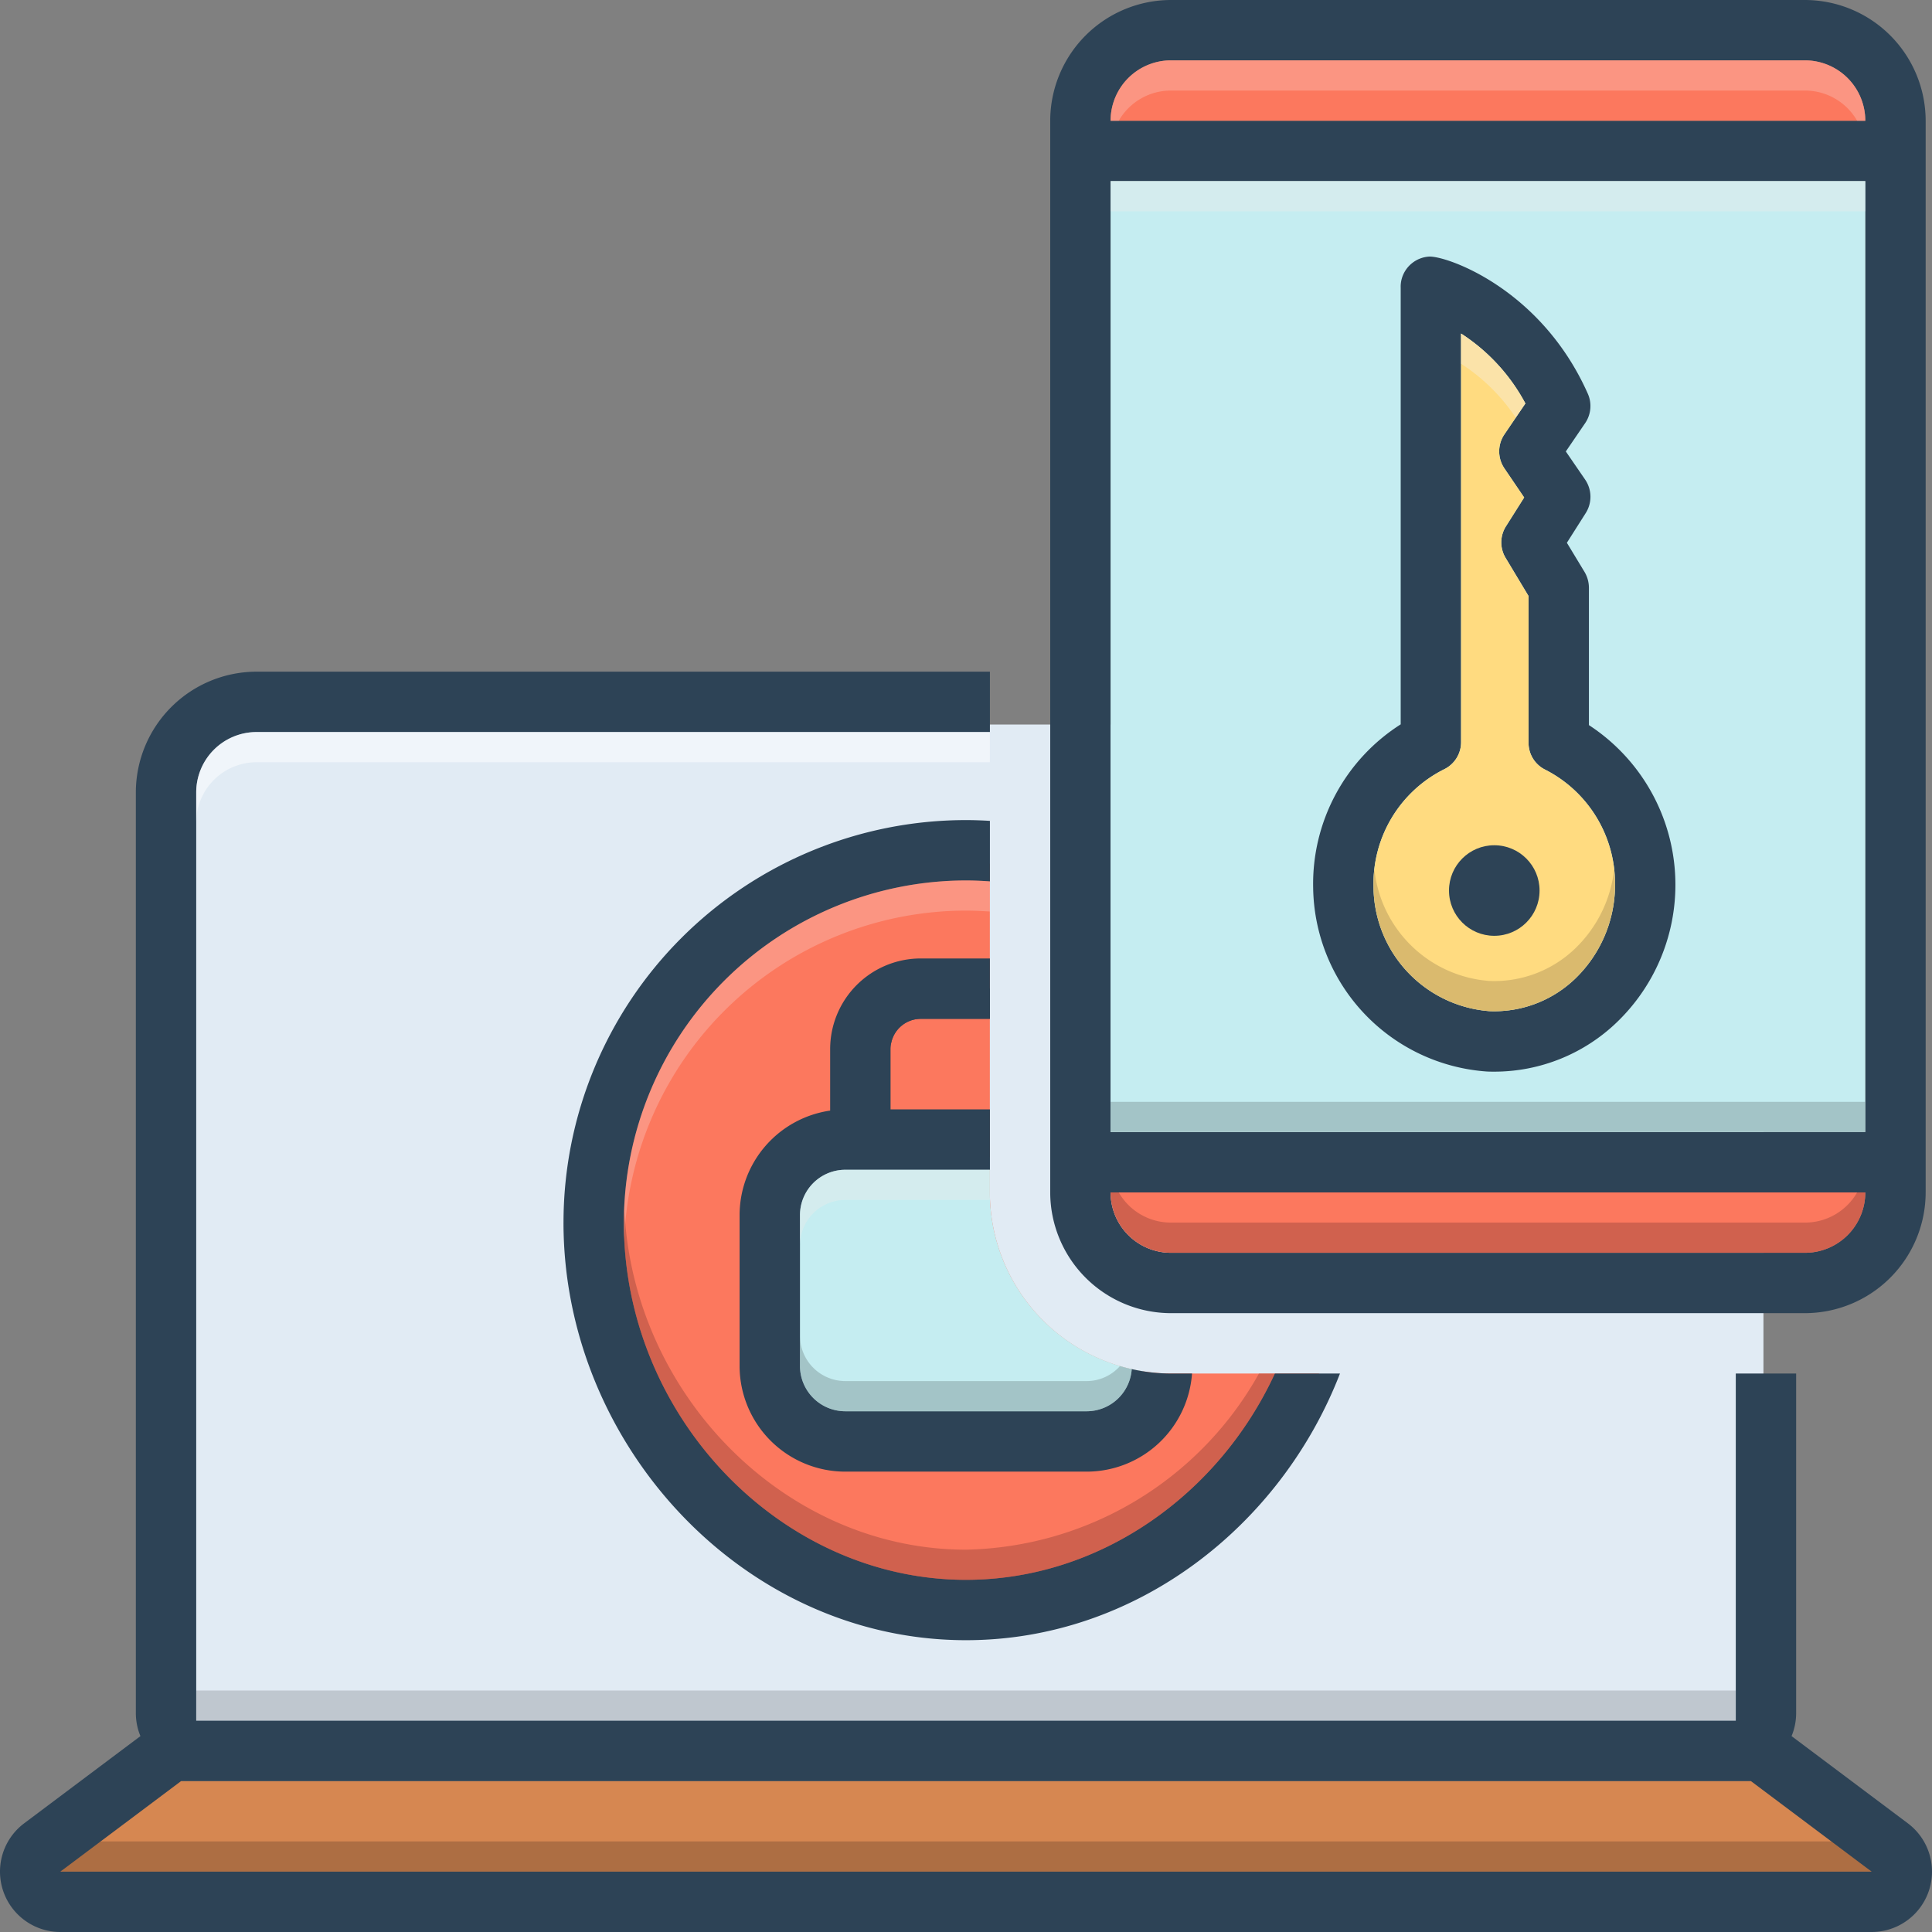
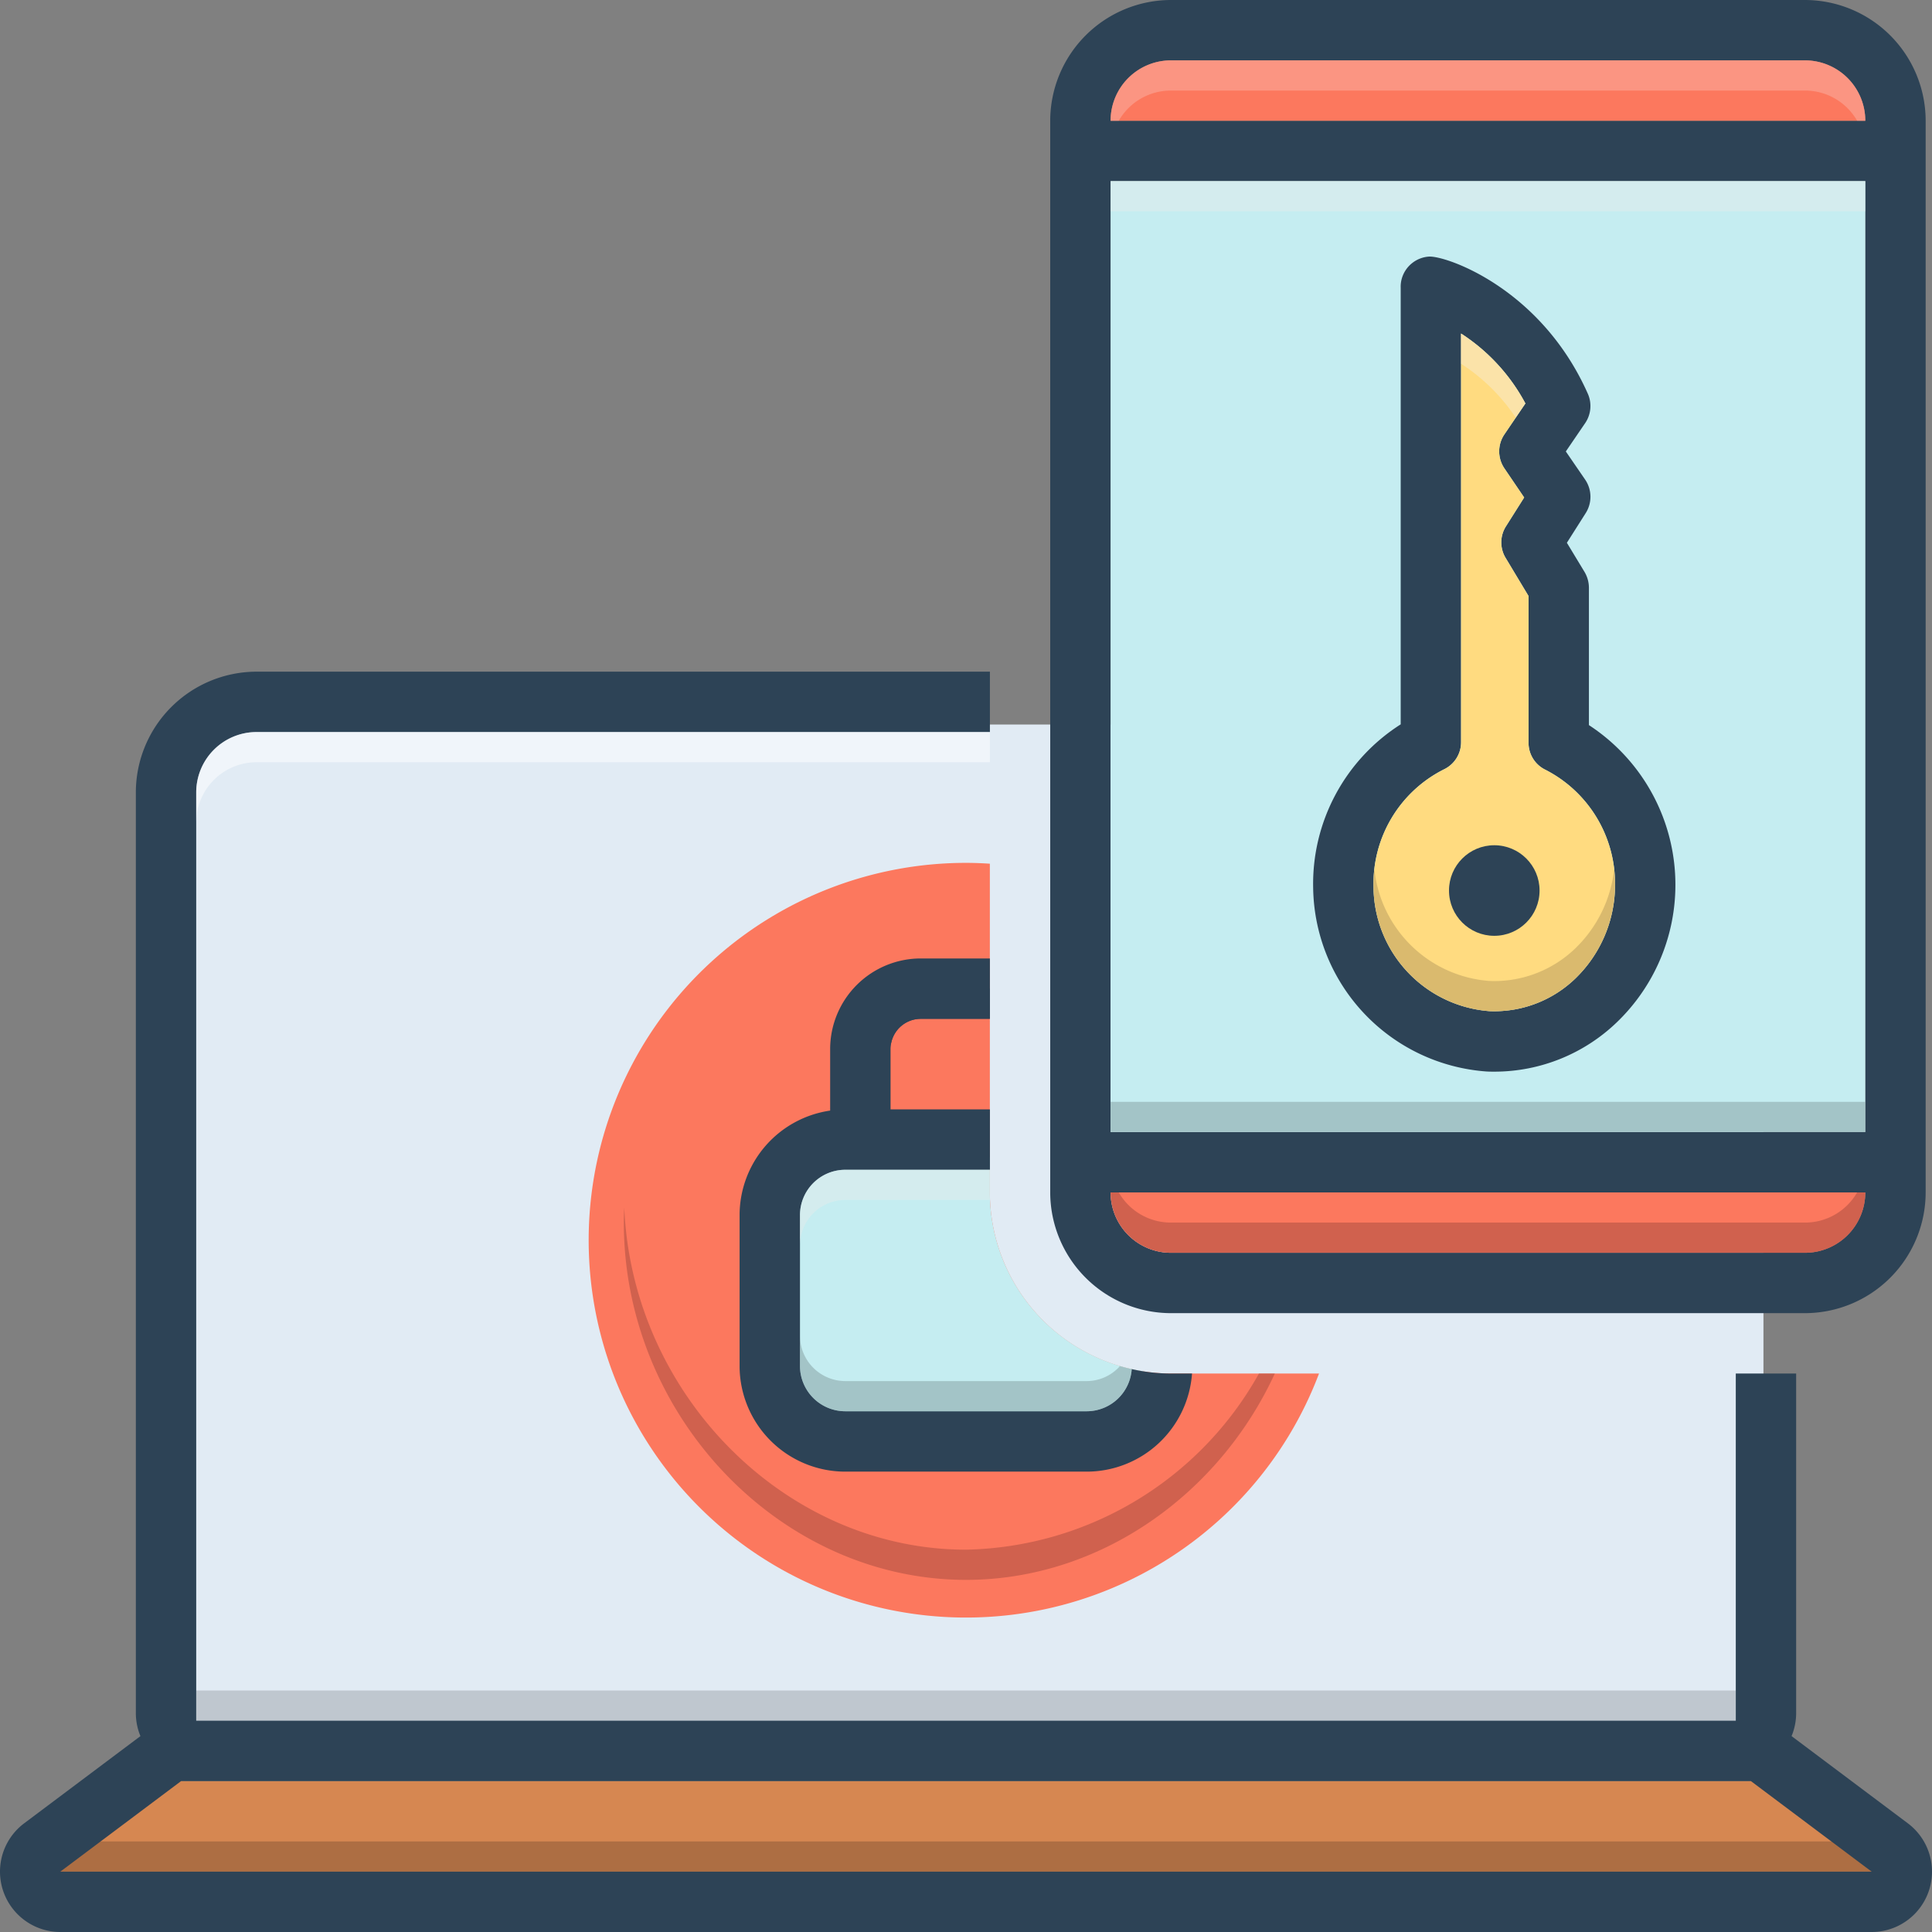
<svg xmlns="http://www.w3.org/2000/svg" id="Layer_1" viewBox="0 0 128 128" data-name="Layer 1">
  <rect x="0" y="0" width="128" height="128" fill="#808080" stroke="none" />
  <path d="m16.75 48h95.851l4.232 5.167v63.167h-106v-63.521a7.772 7.772 0 0 1 5.917-4.812z" fill="#e1ebf4" />
  <path d="m77.58 91a12.014 12.014 0 0 1 -12-12v-21.778c-.523-.033-1.049-.055-1.58-.055a25 25 0 1 0 23.389 33.833z" fill="#fc785e" />
  <path d="m65.58 79v-2.333h-13.497v17.667h23.667v-3.488a12.008 12.008 0 0 1 -10.17-11.845z" fill="#c5edf1" />
  <path d="m126 125h-124l8.267-7h107.466z" fill="#d68751" />
  <path d="m124 124h-120l2.29-2h115.42z" fill="#72492d" opacity=".4" />
  <path d="m13 112h102v2h-102z" fill="#9fa5aa" opacity=".5" />
  <g fill="#2d4356">
    <path d="m61 67.5h4.583v-4h-4.583a6.007 6.007 0 0 0 -6 6v4.08a7.005 7.005 0 0 0 -6 6.92v10a7.008 7.008 0 0 0 7 7h16a7.004 7.004 0 0 0 6.975-6.5h-1.391a11.973 11.973 0 0 1 -2.604-.293 2.994 2.994 0 0 1 -2.979 2.793h-16a3.003 3.003 0 0 1 -3-3v-10a3.003 3.003 0 0 1 3-3h9.584v-4h-6.583v-4a2.002 2.002 0 0 1 2-2z" />
-     <path d="m37.333 81c0 14.728 11.939 27.667 26.667 27.667 11.244 0 20.856-7.545 24.777-17.667h-4.316c-3.685 7.994-11.572 13.667-20.46 13.667-12.287 0-22.667-10.838-22.667-23.667a22.692 22.692 0 0 1 22.667-22.667c.533 0 1.06.025 1.583.062v-4.011c-.524-.031-1.051-.051-1.583-.051a26.667 26.667 0 0 0 -26.667 26.667z" />
    <path d="m126.4 120.8-7.704-5.778a3.982 3.982 0 0 0 .304-1.522v-22.5h-4v23h-102v-61.5a4 4 0 0 1 4-4h48.584v-4h-48.584a8.009 8.009 0 0 0 -8 8v61a3.982 3.982 0 0 0 .304 1.522l-7.704 5.778a4 4 0 0 0 2.4 7.2h120a4 4 0 0 0 2.4-7.2zm-122.4 3.2 8-6h104l8 6z" />
    <path d="m119.58 0h-42a8.011 8.011 0 0 0 -8 8v71a8.011 8.011 0 0 0 8 8h42a8.011 8.011 0 0 0 8-8v-71a8.011 8.011 0 0 0 -8-8zm0 83h-42a3.999 3.999 0 0 1 -4-4h50a3.999 3.999 0 0 1 -4 4zm4-8h-50v-63h50zm-50-67a3.999 3.999 0 0 1 4-4h42a3.999 3.999 0 0 1 4 4z" />
  </g>
  <path d="m123.58 79a3.999 3.999 0 0 1 -4 4h-42a3.999 3.999 0 0 1 -4-4z" fill="#fc785e" />
  <path d="m123.58 8h-50a3.999 3.999 0 0 1 4-4h42a3.999 3.999 0 0 1 4 4z" fill="#fc785e" />
  <path d="m73.58 12h50v63h-50z" fill="#c5edf1" />
  <path d="m105.27 48.04v-9.1a2.068 2.068 0 0 0 -.28-1.03l-1.18-1.95 1.25-1.97a2.018 2.018 0 0 0 -.03-2.2l-1.29-1.88 1.29-1.89a2.013 2.013 0 0 0 .17-1.93c-3.11-7.01-9.41-9.16-10.53-9.09a2.013 2.013 0 0 0 -1.79 1.43 1.974 1.974 0 0 0 -.08.64v28.92a12.523 12.523 0 0 0 -5.8 10.82 12.374 12.374 0 0 0 11.5 12.18c.17.01.34.01.5.01a11.701 11.701 0 0 0 8.16-3.31 12.632 12.632 0 0 0 -1.89-19.65zm-.88 16.77a7.728 7.728 0 0 1 -5.72 2.18 8.31 8.31 0 0 1 -7.67-8.24 8.468 8.468 0 0 1 4.67-7.78 1.993 1.993 0 0 0 1.13-1.8v-27.07a12.528 12.528 0 0 1 4.26 4.63l-1.39 2.05a2.007 2.007 0 0 0 0 2.25l1.31 1.93-1.2 1.9a1.988 1.988 0 0 0 -.03 2.1l1.52 2.53v9.72a1.98 1.98 0 0 0 1.12 1.79 8.47 8.47 0 0 1 4.61 7.6 8.631 8.631 0 0 1 -2.61 6.21z" fill="#2d4356" />
  <path d="m107 58.6a8.631 8.631 0 0 1 -2.61 6.21 7.728 7.728 0 0 1 -5.72 2.18 8.31 8.31 0 0 1 -7.67-8.24 8.468 8.468 0 0 1 4.67-7.78 1.993 1.993 0 0 0 1.13-1.8v-27.07a12.528 12.528 0 0 1 4.26 4.63l-1.39 2.05a2.007 2.007 0 0 0 0 2.25l1.31 1.93-1.2 1.9a1.988 1.988 0 0 0 -.03 2.1l1.52 2.53v9.72a1.98 1.98 0 0 0 1.12 1.79 8.47 8.47 0 0 1 4.61 7.6z" fill="#ffdb80" />
  <circle cx="99" cy="59" fill="#2d4356" r="3" />
-   <path d="m65.58 58.39v2c-.52-.03-1.05-.06-1.58-.06a22.686 22.686 0 0 0 -22.64 21.69q-.03-.51-.03-1.02a22.696 22.696 0 0 1 22.67-22.67c.53 0 1.06.03 1.58.06z" fill="#f9dbd7" opacity=".3" />
  <path d="m123.58 79a3.999 3.999 0 0 1 -4 4h-42a3.999 3.999 0 0 1 -4-4h.54a3.98 3.98 0 0 0 3.46 2h42a3.98 3.98 0 0 0 3.46-2z" fill="#a54b3f" opacity=".5" />
  <path d="m65.58 65.5v2h-4.58a2.006 2.006 0 0 0 -2 2v-2a2.006 2.006 0 0 1 2-2z" fill="#2d4356" />
  <path d="m65.58 77.5v2h-9.58a3.009 3.009 0 0 0 -3 3v-2a3.009 3.009 0 0 1 3-3z" fill="#e4eded" opacity=".5" />
  <path d="m65.58 48.5v2h-48.58a3.999 3.999 0 0 0 -4 4v-2a3.999 3.999 0 0 1 4-4z" fill="#fff" opacity=".5" />
  <path d="m73.58 12h50v2h-50z" fill="#e4eded" opacity=".5" />
  <path d="m73.58 73h50v2h-50z" fill="#829d9e" opacity=".5" />
  <path d="m123.58 8h-.54a3.98 3.98 0 0 0 -3.46-2h-42a3.98 3.98 0 0 0 -3.46 2h-.54a3.999 3.999 0 0 1 4-4h42a3.999 3.999 0 0 1 4 4z" fill="#f9dbd7" opacity=".3" />
  <path d="m101.06 26.73-.64.94a12.476 12.476 0 0 0 -3.62-3.57v-2a12.528 12.528 0 0 1 4.26 4.63z" fill="#f9edd2" opacity=".5" />
  <path d="m107 58.6a8.631 8.631 0 0 1 -2.61 6.21 7.728 7.728 0 0 1 -5.72 2.18 8.31 8.31 0 0 1 -7.67-8.24 7.073 7.073 0 0 1 .06-1.13 8.278 8.278 0 0 0 7.61 7.37 7.728 7.728 0 0 0 5.72-2.18 8.586 8.586 0 0 0 2.55-5.2 8.102 8.102 0 0 1 .06.99z" fill="#ad9359" opacity=".45" />
  <path d="m64 102.67c-11.96 0-22.12-10.27-22.64-22.65-.02.32-.03.65-.03.98 0 12.83 10.38 23.67 22.67 23.67 8.89 0 16.78-5.68 20.46-13.67h-1.051a22.741 22.741 0 0 1 -19.409 11.67z" fill="#a54b3f" opacity=".5" />
  <path d="m74.2 90.507a2.958 2.958 0 0 1 -2.2.993h-16a3.009 3.009 0 0 1 -3-3v2a3.009 3.009 0 0 0 3 3h16a3.001 3.001 0 0 0 2.98-2.79l.021.003q-.406-.089-.801-.206z" fill="#829d9e" opacity=".5" />
</svg>